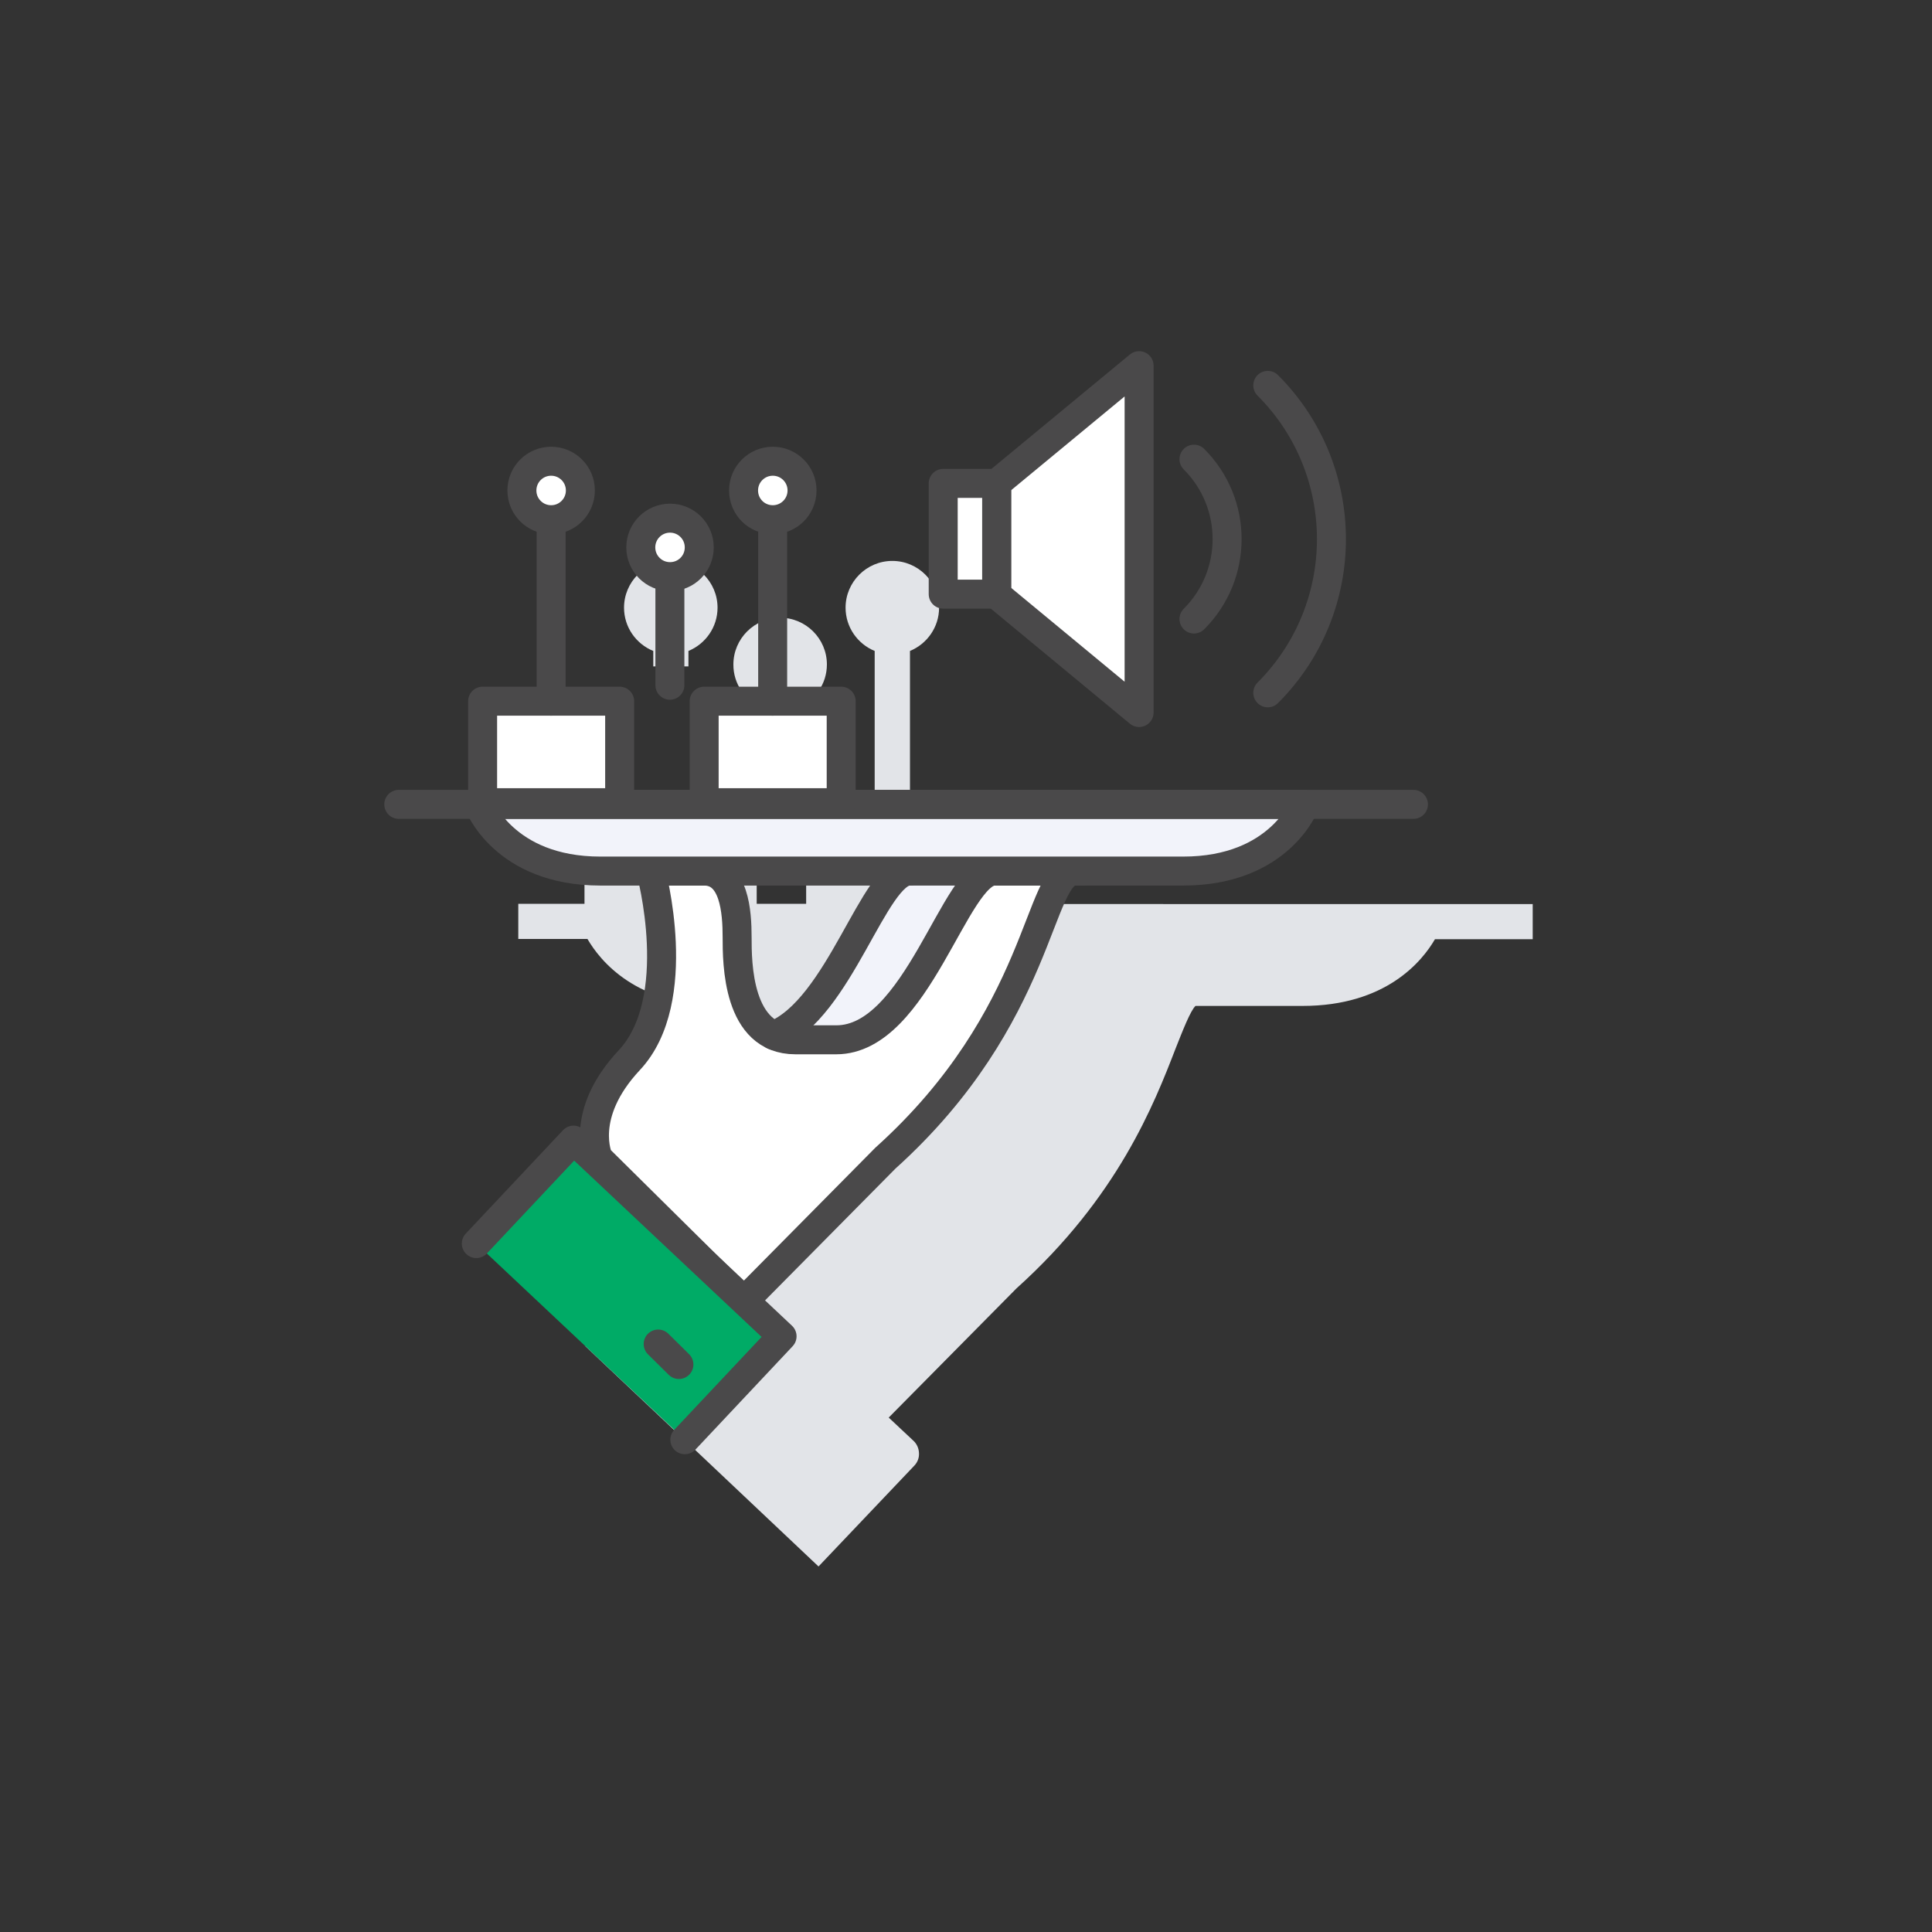
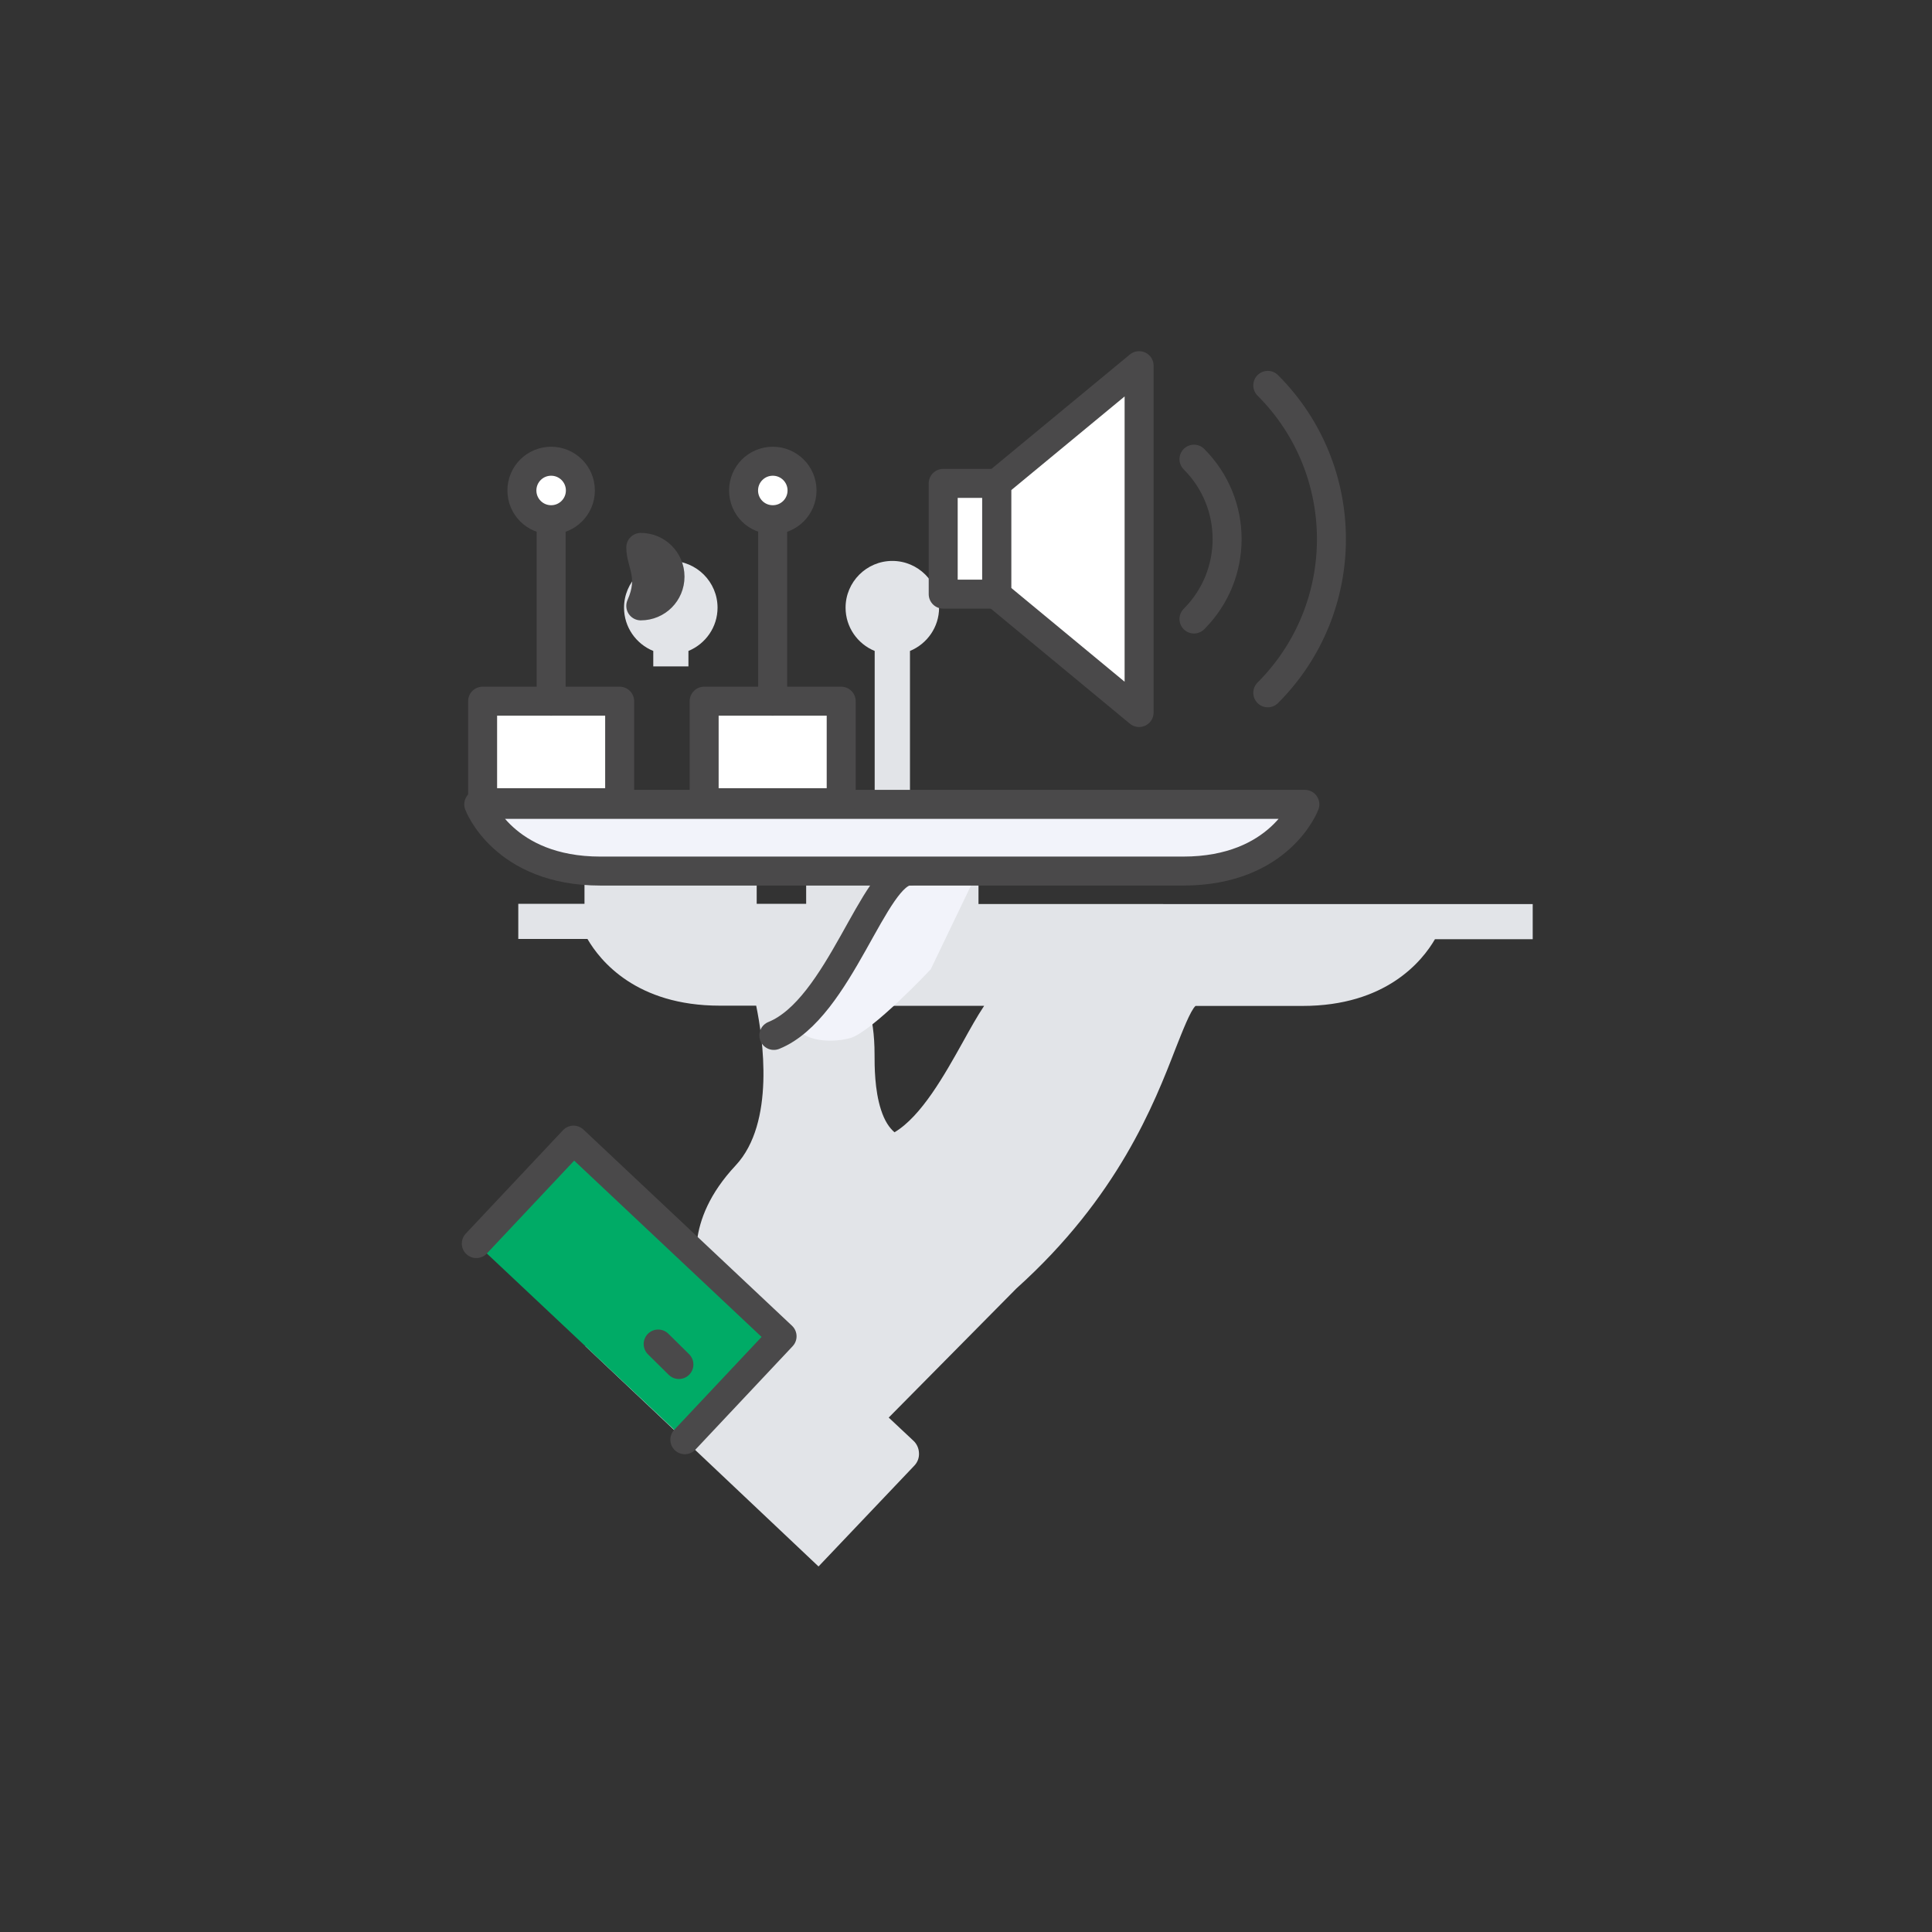
<svg xmlns="http://www.w3.org/2000/svg" version="1.1" id="Layer_2" x="0px" y="0px" viewBox="0 0 150 150" style="enable-background:new 0 0 150 150;" xml:space="preserve">
  <rect x="0" y="0" width="150" height="150" fill="#333333" stroke="none" />
  <style type="text/css">
	.st0{fill:#E2E4E8;}
	.st1{fill:#F2F3FA;}
	.st2{fill:#FFFFFF;stroke:#4A494A;stroke-width:2.25;stroke-linecap:round;stroke-linejoin:round;stroke-miterlimit:10;}
	.st3{fill:none;stroke:#4A494A;stroke-width:2.25;stroke-linecap:round;stroke-linejoin:round;stroke-miterlimit:10;}
	.st4{fill:#F2F3FA;stroke:#4A494A;stroke-width:2.25;stroke-linecap:round;stroke-linejoin:round;stroke-miterlimit:10;}
	.st5{fill:#00AB66;stroke:#4A494A;stroke-width:2.25;stroke-linecap:round;stroke-linejoin:round;stroke-miterlimit:10;}
</style>
  <g>
    <path class="st0" d="M74.77,80.88c-1.45,2.6-3.23,5.78-5.32,7.03c-0.4-0.34-0.77-0.88-1.05-1.75c-0.5-1.54-0.5-3.4-0.5-4.29   c0-1.53-0.18-2.79-0.51-3.78h9.02C75.87,78.9,75.34,79.85,74.77,80.88z M75.97,70.17v-6.65c0-0.75-0.61-1.36-1.36-1.36h-3.96V50.54   c1.33-0.55,2.26-1.85,2.26-3.36c0-2-1.63-3.63-3.63-3.63s-3.63,1.63-3.63,3.63c0,1.52,0.94,2.82,2.26,3.36v11.62h-3.96   c-0.75,0-1.36,0.62-1.36,1.36v6.65h-3.84v-6.65c0-0.75-0.61-1.36-1.36-1.36h-3.55v0.52h-7.04v-0.52h-0.06   c-0.75,0-1.36,0.62-1.36,1.36v6.65h-5.14v2.73h5.37c0.98,1.69,3.78,5.18,10.28,5.18h2.82c0.52,2.51,1.49,9.1-1.59,12.4   c-2.06,2.2-2.8,4.24-3,5.83c-0.12-0.03-0.24-0.06-0.36-0.05c-0.36,0.01-0.7,0.16-0.96,0.43l-7.36,7.82l18.11,17.11l7.44-7.83   c0.25-0.26,0.38-0.61,0.36-0.97c-0.01-0.36-0.16-0.71-0.43-0.96l-1.92-1.8l9.92-10.03c7.88-7.09,10.69-14.32,12.36-18.64   c0.52-1.31,1.15-2.94,1.54-3.29h8.31c6.49,0,9.3-3.49,10.28-5.18h7.59v-2.73H75.97z M50.72,50.54v1.2h2.73v-1.2   c1.33-0.55,2.26-1.85,2.26-3.36c0-2-1.63-3.63-3.63-3.63c-2,0-3.63,1.63-3.63,3.63C48.45,48.7,49.39,50,50.72,50.54z" />
-     <path class="st0" d="M59.2,54.95v5.48h2.73v-5.48c1.33-0.54,2.27-1.84,2.27-3.36c0-2-1.63-3.63-3.63-3.63c-2,0-3.63,1.63-3.63,3.63   C56.93,53.11,57.87,54.41,59.2,54.95z" />
    <path class="st1" d="M61.74,79.22c0,0,3.33-3.56,4.54-5.74c1.21-2.18,3.22-5.46,3.22-5.46l6.32-0.17l-3.56,7.41   c0,0-4.59,4.88-6.26,5.34C64.32,81.06,61.79,80.77,61.74,79.22z" />
    <g>
      <g>
        <polygon class="st2" points="88.44,55.32 77.38,46.17 77.38,37.53 88.44,28.39    " />
        <rect x="73.23" y="37.53" class="st2" width="4.15" height="8.6" />
        <g>
          <g>
            <path class="st3" d="M92.7,35.65c3.43,3.43,3.43,8.98,0,12.41" />
            <path class="st3" d="M98.43,29.92c6.59,6.59,6.59,17.28,0,23.87" />
          </g>
        </g>
      </g>
-       <path class="st2" d="M46.46,89.92c0,0-1.57-3.36,2.39-7.6c4.41-4.7,1.68-14.69,1.68-14.69s2.93,0,4.14,0    c2.35,0,2.56,3.18,2.56,5.14c0,1.96,0,7.96,4.53,7.96c2.42,0,1.06,0,3.17,0c6.29,0,9.21-13.1,12.28-13.1c1.45,0,9.14,0,6.24,0    c-2.89,0-2.47,11.27-14.71,22.29l-11.02,11.14L46.46,89.92z" />
      <path class="st3" d="M60.08,80.39c5.12-2.07,7.77-12.76,10.54-12.76" />
      <g>
        <path class="st4" d="M101.31,62.45c0,0-1.92,5.18-9.45,5.18H69.24H46.62c-7.53,0-9.45-5.18-9.45-5.18H101.31z" />
-         <line class="st3" x1="30.96" y1="62.45" x2="109.74" y2="62.45" />
      </g>
      <polyline class="st5" points="36.98,96.55 44.53,88.52 60.72,103.75 53.17,111.78   " />
      <g>
        <rect x="37.47" y="54.44" class="st2" width="10.64" height="7.88" />
        <line class="st3" x1="42.79" y1="54.44" x2="42.79" y2="40.35" />
        <path class="st2" d="M40.52,38.08c0-1.25,1.01-2.27,2.27-2.27c1.25,0,2.27,1.01,2.27,2.27c0,1.25-1.01,2.27-2.27,2.27     C41.54,40.35,40.52,39.34,40.52,38.08z" />
      </g>
      <g>
        <rect x="54.67" y="54.44" class="st2" width="10.64" height="7.88" />
        <line class="st3" x1="59.99" y1="54.44" x2="59.99" y2="40.35" />
        <path class="st2" d="M57.73,38.08c0-1.25,1.01-2.27,2.27-2.27c1.25,0,2.27,1.01,2.27,2.27c0,1.25-1.01,2.27-2.27,2.27     C58.74,40.35,57.73,39.34,57.73,38.08z" />
      </g>
      <g>
-         <line class="st3" x1="52.01" y1="53.2" x2="52.01" y2="44.77" />
-         <path class="st2" d="M49.75,42.5c0-1.25,1.01-2.27,2.27-2.27c1.25,0,2.27,1.01,2.27,2.27s-1.01,2.27-2.27,2.27     C50.76,44.77,49.75,43.75,49.75,42.5z" />
+         <path class="st2" d="M49.75,42.5c1.25,0,2.27,1.01,2.27,2.27s-1.01,2.27-2.27,2.27     C50.76,44.77,49.75,43.75,49.75,42.5z" />
      </g>
      <line class="st3" x1="51.1" y1="104.35" x2="52.71" y2="105.94" />
    </g>
  </g>
</svg>